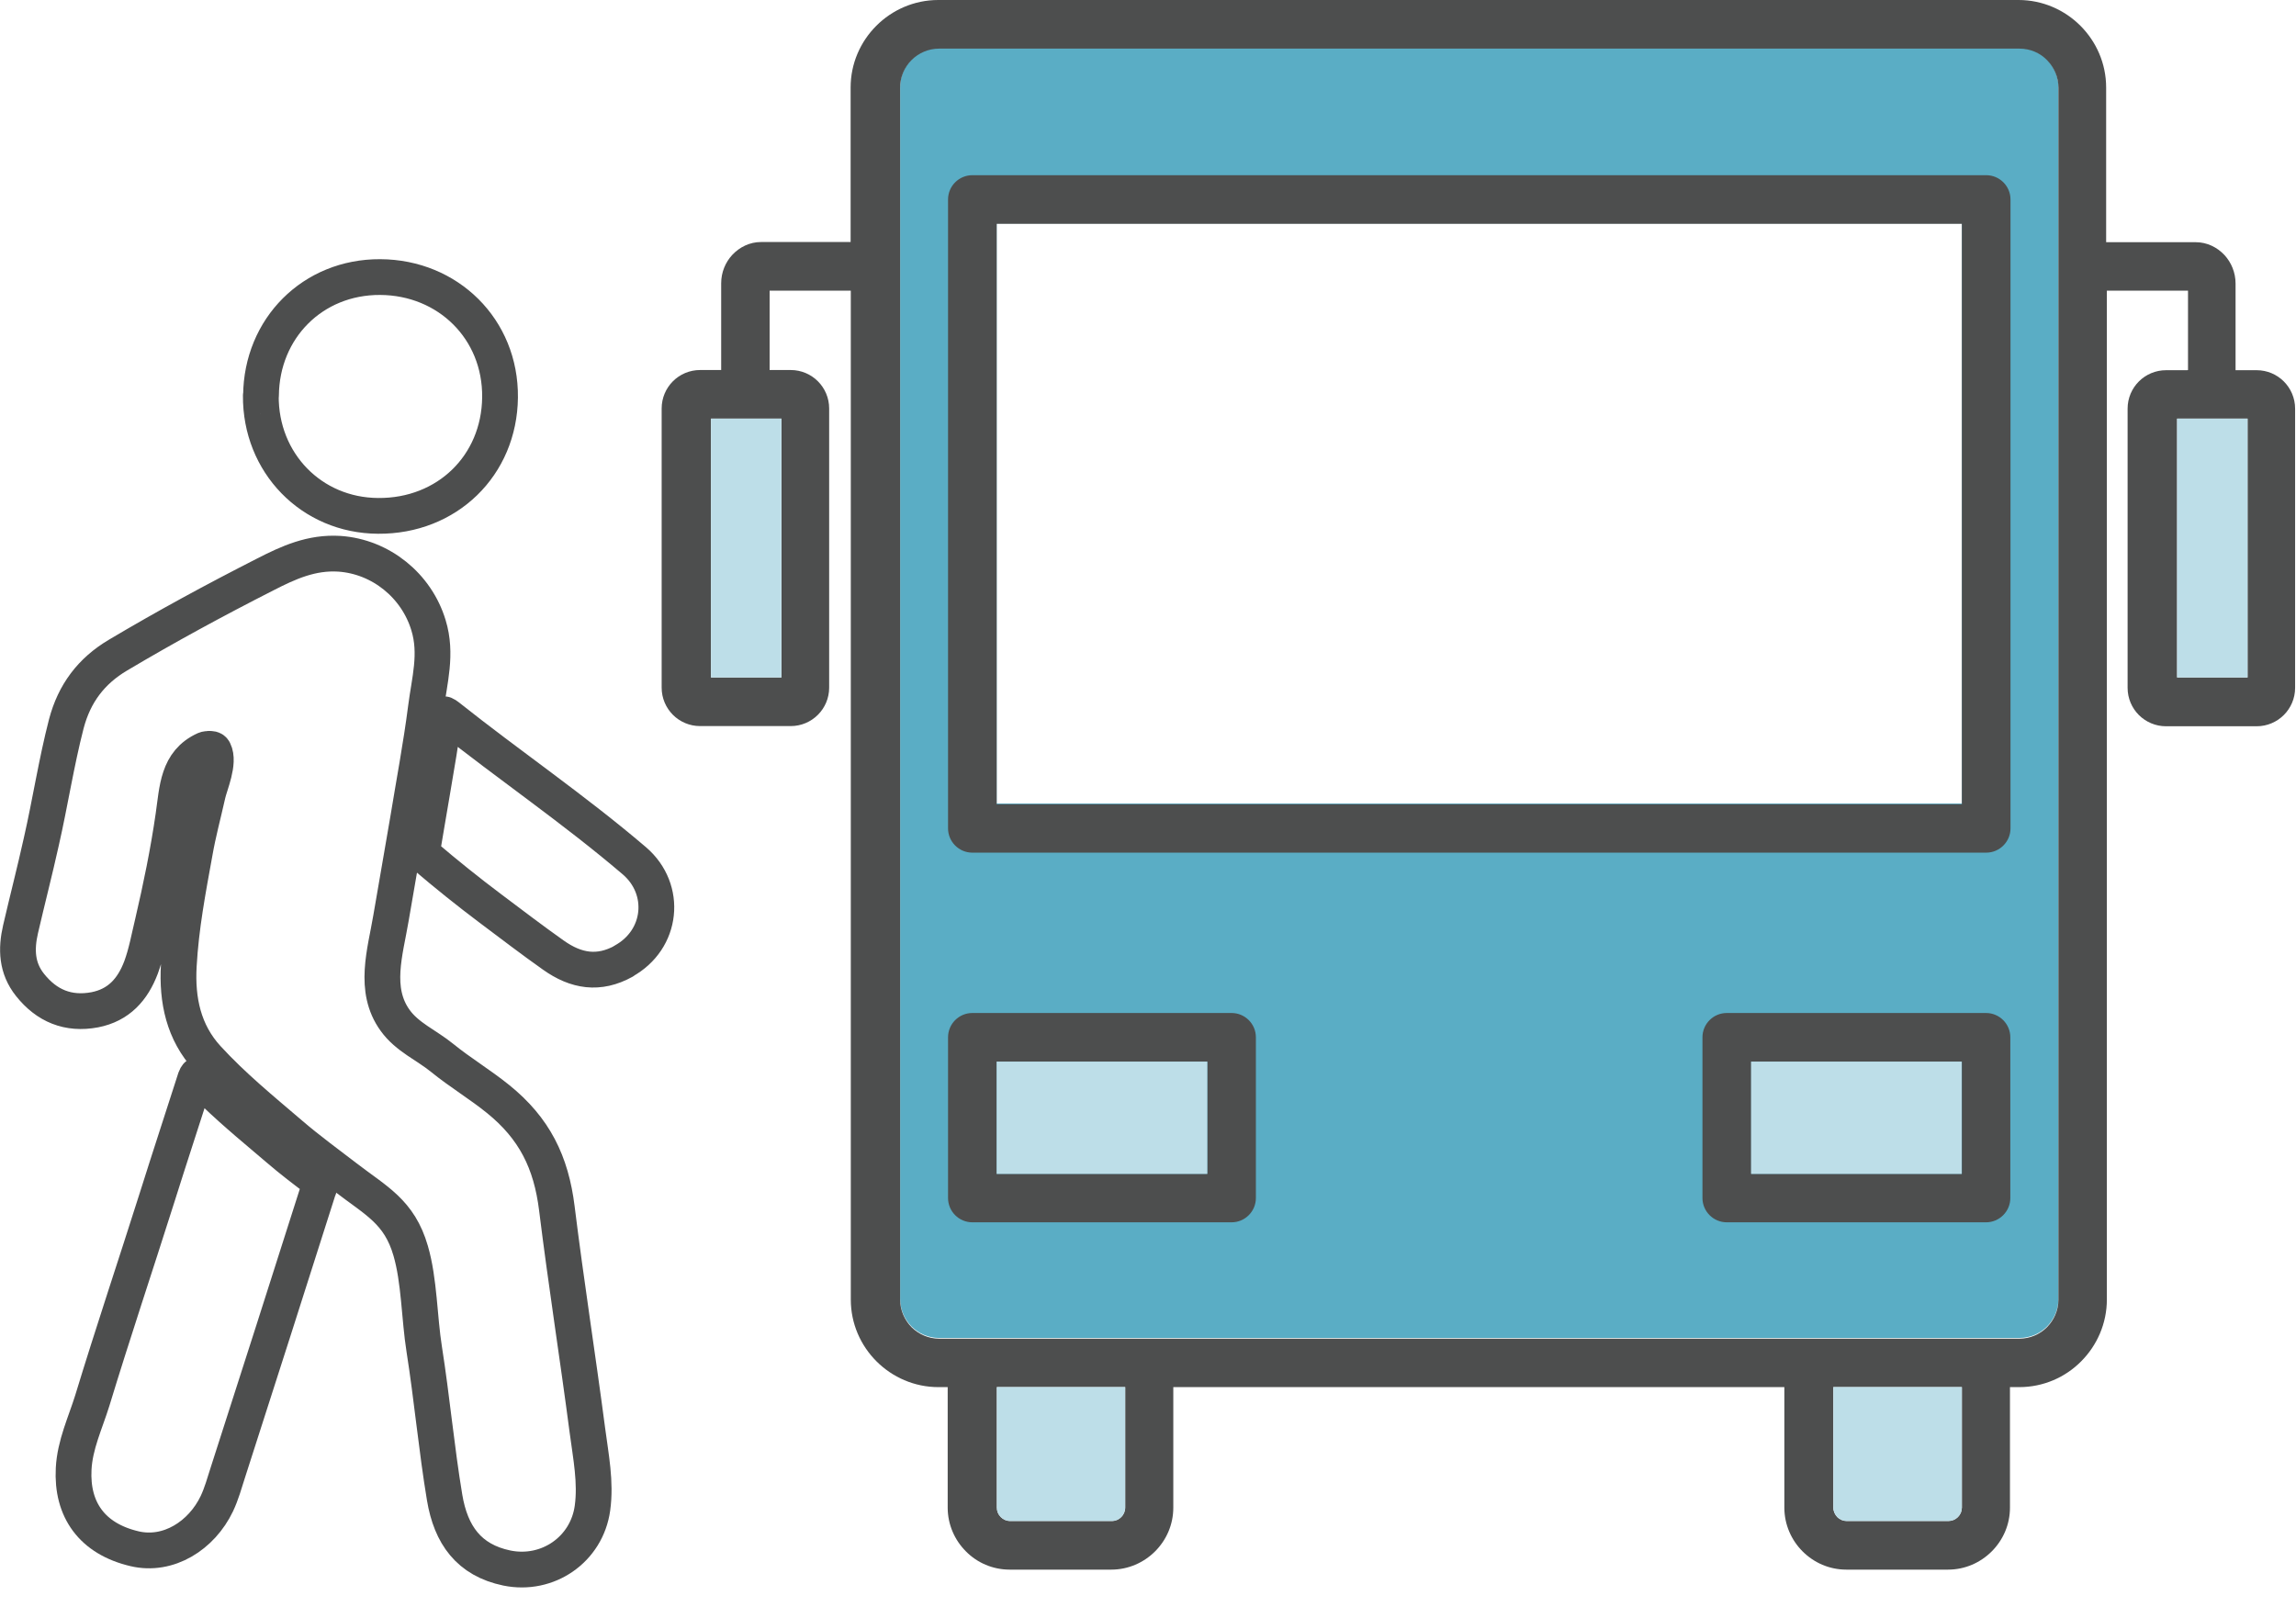
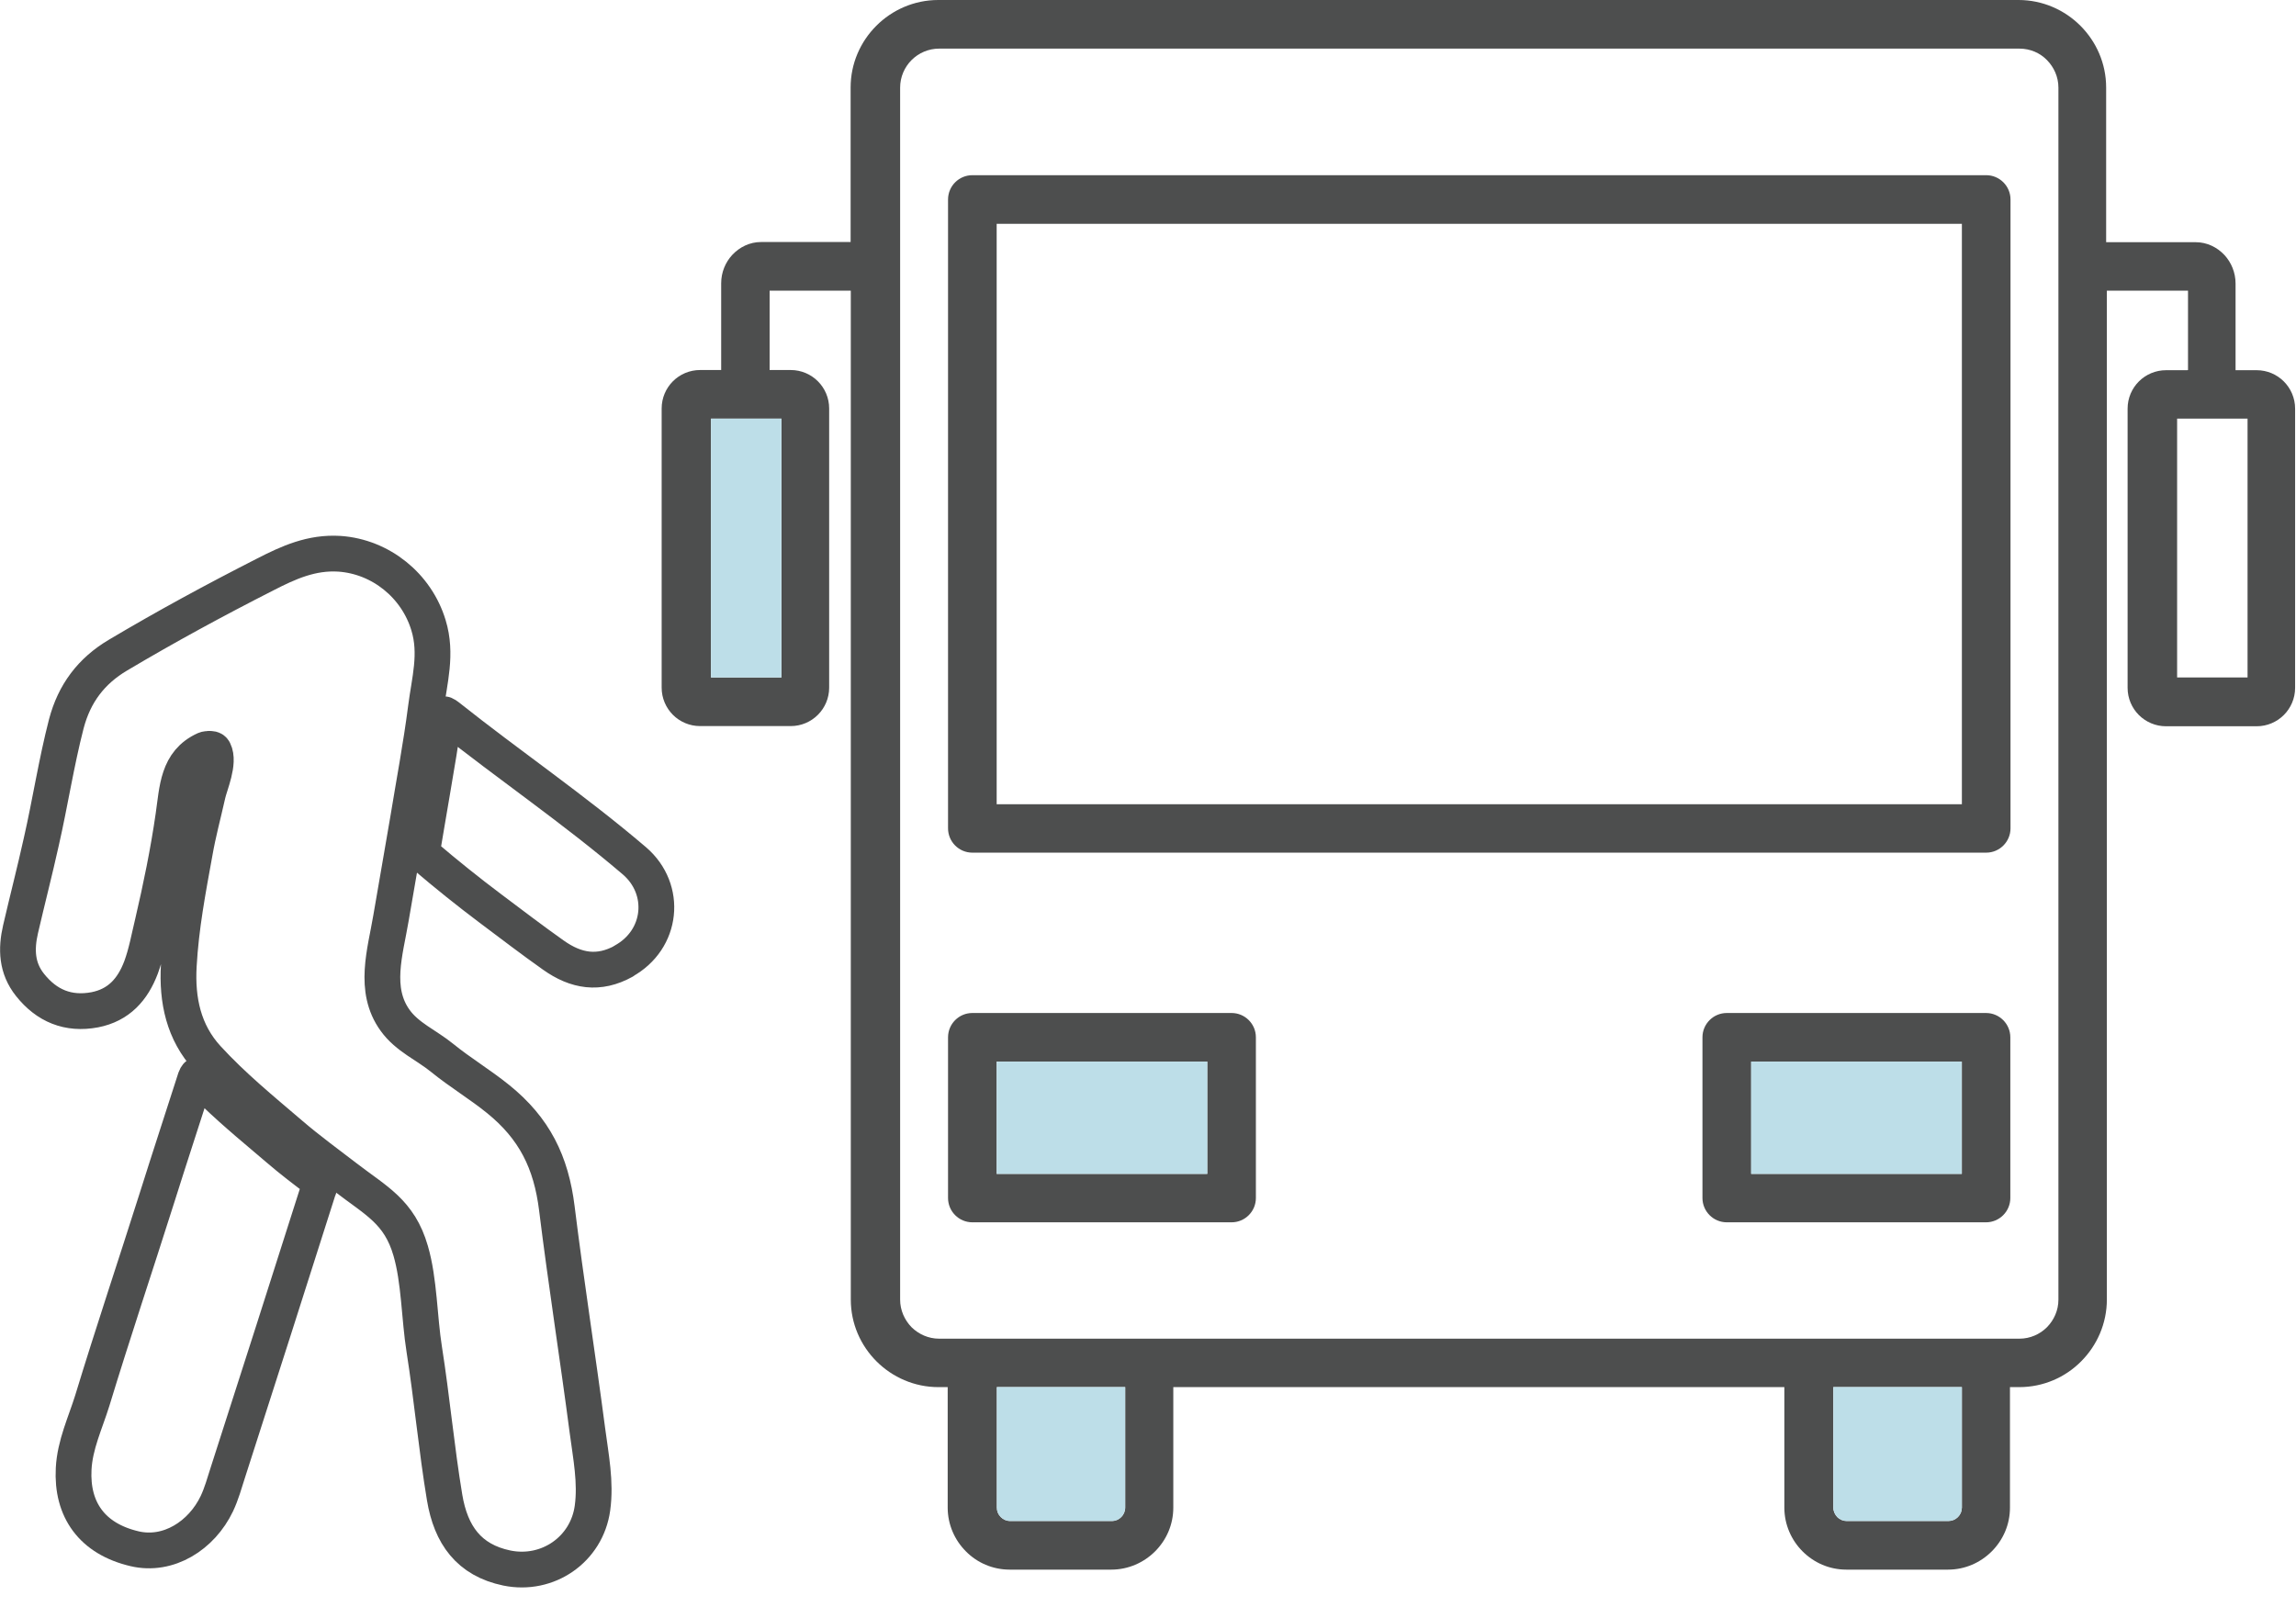
<svg xmlns="http://www.w3.org/2000/svg" width="90" height="63" viewBox="0 0 90 63" fill="none">
  <g clip-path="url(#clip0_8192_594)">
-     <path d="M80.238 2.327C79.965 2.047 79.579 1.878 79.159 1.878H36.811C36.398 1.878 36.013 2.047 35.732 2.327C35.459 2.6 35.284 2.986 35.284 3.406V50.925C35.284 51.339 35.459 51.724 35.732 52.005C36.013 52.278 36.391 52.453 36.811 52.453H79.159C79.572 52.453 79.958 52.285 80.238 52.005C80.511 51.724 80.687 51.346 80.687 50.925V3.406C80.687 2.986 80.511 2.607 80.238 2.327ZM76.903 31.5H39.068V8.753H76.903V31.507V31.5Z" fill="#5AADC5" />
    <path d="M44.106 59.103V54.38H39.075V59.103C39.075 59.25 39.131 59.376 39.229 59.474C39.327 59.572 39.453 59.629 39.601 59.629H43.581C43.728 59.629 43.854 59.572 43.952 59.474C44.044 59.383 44.106 59.25 44.106 59.103ZM67.688 39.713H77.849C78.374 39.713 78.802 40.14 78.802 40.666V46.966C78.802 47.491 78.374 47.919 77.849 47.919H67.688C67.162 47.919 66.734 47.491 66.734 46.966V40.666C66.734 40.14 67.162 39.713 67.688 39.713ZM76.903 41.619H68.647V46.02H76.903V41.619ZM38.115 39.713H48.276C48.802 39.713 49.229 40.14 49.229 40.666V46.966C49.229 47.491 48.802 47.919 48.276 47.919H38.115C37.589 47.919 37.162 47.491 37.162 46.966V40.666C37.162 40.14 37.589 39.713 38.115 39.713ZM47.323 41.619H39.068V46.02H47.323V41.619ZM38.115 6.868H77.856C78.381 6.868 78.809 7.295 78.809 7.821V32.474C78.809 32.999 78.381 33.427 77.856 33.427H38.115C37.589 33.427 37.162 32.999 37.162 32.474V7.821C37.162 7.295 37.589 6.868 38.115 6.868ZM76.903 8.774H39.068V31.528H76.903V8.774ZM85.767 14.506V11.395H82.586V50.946C82.586 51.885 82.2 52.747 81.577 53.371C80.96 53.994 80.098 54.38 79.152 54.38H78.788V59.103C78.788 59.776 78.514 60.378 78.073 60.82C77.631 61.261 77.029 61.535 76.356 61.535H72.376C71.703 61.535 71.1 61.261 70.659 60.82C70.217 60.378 69.944 59.769 69.944 59.103V54.38H45.992V59.103C45.992 59.776 45.718 60.378 45.277 60.82C44.835 61.261 44.226 61.535 43.56 61.535H39.58C38.907 61.535 38.297 61.261 37.863 60.82C37.421 60.378 37.148 59.769 37.148 59.103V54.38H36.783C35.844 54.38 34.983 53.994 34.359 53.371C33.735 52.747 33.35 51.892 33.35 50.946V11.395H30.168V14.506H30.995C31.409 14.506 31.787 14.674 32.06 14.947C32.334 15.221 32.502 15.599 32.502 16.013V26.959C32.502 27.372 32.334 27.75 32.06 28.024C31.787 28.297 31.409 28.465 30.995 28.465H27.442C27.029 28.465 26.65 28.297 26.377 28.024C26.104 27.75 25.936 27.372 25.936 26.959V16.013C25.936 15.599 26.104 15.221 26.377 14.947C26.65 14.674 27.029 14.506 27.442 14.506H28.269V11.107C28.269 10.673 28.437 10.28 28.704 9.993C28.991 9.685 29.39 9.488 29.832 9.488H33.343V3.434C33.343 2.488 33.728 1.633 34.352 1.009C34.968 0.392 35.83 0 36.776 0H79.124C80.063 0 80.925 0.385 81.549 1.009C82.172 1.633 82.558 2.488 82.558 3.434V9.495H86.069C86.51 9.495 86.91 9.692 87.197 10C87.463 10.287 87.631 10.687 87.631 11.114V14.513H88.458C88.872 14.513 89.25 14.681 89.523 14.954C89.797 15.228 89.965 15.606 89.965 16.02V26.966C89.965 27.379 89.797 27.758 89.523 28.031C89.25 28.304 88.872 28.472 88.458 28.472H84.905C84.492 28.472 84.114 28.304 83.84 28.031C83.567 27.758 83.399 27.379 83.399 26.966V16.02C83.399 15.606 83.567 15.228 83.84 14.954C84.114 14.681 84.492 14.513 84.905 14.513H85.732L85.767 14.506ZM88.101 16.412H85.34V26.559H88.101V16.412ZM30.631 16.412H27.87V26.559H30.631V16.412ZM79.159 1.906H36.812C36.398 1.906 36.013 2.074 35.732 2.355C35.459 2.628 35.284 3.013 35.284 3.434V50.953C35.284 51.367 35.459 51.752 35.732 52.032C36.013 52.306 36.391 52.481 36.812 52.481H79.159C79.573 52.481 79.958 52.312 80.238 52.032C80.512 51.752 80.687 51.373 80.687 50.953V3.434C80.687 3.013 80.512 2.635 80.238 2.355C79.965 2.074 79.58 1.906 79.159 1.906ZM71.864 54.38V59.103C71.864 59.25 71.927 59.376 72.018 59.474C72.116 59.572 72.249 59.629 72.39 59.629H76.37C76.517 59.629 76.65 59.572 76.748 59.474C76.847 59.376 76.903 59.243 76.903 59.103V54.38H71.871H71.864Z" fill="#4D4E4E" />
    <path d="M44.106 59.103V54.38H39.075V59.103C39.075 59.25 39.131 59.376 39.229 59.474C39.327 59.573 39.453 59.629 39.6 59.629H43.581C43.728 59.629 43.854 59.573 43.952 59.474C44.043 59.383 44.106 59.25 44.106 59.103Z" fill="#BDDEE8" />
    <path d="M76.895 41.619H68.64V46.02H76.895V41.619Z" fill="#BDDEE8" />
    <path d="M47.323 41.619H39.068V46.02H47.323V41.619Z" fill="#BDDEE8" />
-     <path d="M88.101 16.412H85.34V26.559H88.101V16.412Z" fill="#BDDEE8" />
+     <path d="M88.101 16.412H85.34V26.559V16.412Z" fill="#BDDEE8" />
    <path d="M30.631 16.412H27.869V26.559H30.631V16.412Z" fill="#BDDEE8" />
    <path d="M71.864 54.38V59.103C71.864 59.25 71.927 59.376 72.018 59.474C72.116 59.573 72.249 59.629 72.389 59.629H76.37C76.517 59.629 76.65 59.573 76.748 59.474C76.846 59.376 76.902 59.243 76.902 59.103V54.38H71.871H71.864Z" fill="#BDDEE8" />
    <path d="M8.192 29.362C8.136 29.362 8.087 29.362 8.038 29.383C6.952 29.874 6.952 30.932 6.797 31.99C6.594 33.399 6.307 34.793 5.985 36.174C5.844 36.755 5.739 37.358 5.529 37.926C5.2 38.795 4.653 39.404 3.714 39.587C2.67 39.783 1.829 39.432 1.177 38.612C0.652 37.954 0.624 37.211 0.806 36.426C1.072 35.277 1.366 34.142 1.619 32.999C1.969 31.465 2.207 29.895 2.6 28.374C2.915 27.183 3.574 26.307 4.625 25.683C6.524 24.555 8.423 23.525 10.406 22.516C11.31 22.053 12.214 21.64 13.308 21.71C14.926 21.822 16.328 22.957 16.797 24.513C17.141 25.641 16.832 26.671 16.692 27.772C16.503 29.243 16.23 30.673 15.992 32.13C15.774 33.434 15.55 34.66 15.326 35.992C15.102 37.323 14.618 38.795 15.487 40C15.957 40.659 16.72 40.974 17.33 41.472C18.045 42.053 18.802 42.502 19.523 43.084C20.946 44.233 21.605 45.557 21.829 47.379C22.186 50.266 22.649 53.203 23.027 56.09C23.16 57.099 23.364 58.108 23.224 59.124C22.999 60.75 21.465 61.801 19.867 61.472C18.381 61.163 17.673 60.175 17.428 58.704C17.113 56.819 16.931 54.807 16.629 52.894C16.433 51.661 16.44 50.203 16.097 49.033C15.655 47.505 14.744 47.078 13.56 46.167C12.859 45.627 12.088 45.067 11.395 44.471C10.273 43.511 9.138 42.586 8.129 41.486C7.197 40.47 6.931 39.215 7.008 37.856C7.092 36.335 7.365 34.913 7.638 33.406C7.771 32.649 7.954 31.983 8.143 31.142C8.227 30.757 8.619 29.895 8.388 29.432C8.346 29.348 8.262 29.362 8.206 29.355L8.192 29.362Z" stroke="#4D4E4E" stroke-width="1.402" stroke-linecap="round" stroke-linejoin="round" />
    <path d="M12.495 46.588C11.318 50.302 10.126 54.009 8.935 57.716C8.802 58.129 8.683 58.564 8.5 58.949C7.905 60.197 6.601 61.031 5.27 60.715C3.609 60.323 2.803 59.187 2.887 57.583C2.936 56.637 3.343 55.789 3.616 54.913C4.429 52.243 5.319 49.594 6.16 46.938C6.65 45.382 7.162 43.827 7.66 42.271C7.674 42.229 7.695 42.194 7.723 42.159C8.571 43.063 9.496 43.847 10.4 44.611C10.568 44.752 10.736 44.899 10.904 45.039C11.416 45.48 11.969 45.901 12.502 46.3C12.523 46.405 12.523 46.511 12.502 46.588H12.495Z" stroke="#4D4E4E" stroke-width="1.402" stroke-linecap="round" stroke-linejoin="round" />
-     <path d="M10.231 15.508C10.252 12.873 12.257 10.848 14.905 10.862C17.561 10.876 19.629 12.901 19.601 15.578C19.573 18.255 17.519 20.245 14.821 20.224C12.207 20.21 10.203 18.143 10.224 15.508H10.231Z" stroke="#4D4E4E" stroke-width="1.402" stroke-linecap="round" stroke-linejoin="round" />
    <path d="M24.45 37.681C23.476 38.22 22.586 38.08 21.689 37.442C20.876 36.868 20.042 36.23 19.229 35.62C18.353 34.962 17.505 34.282 16.65 33.553C16.608 33.518 16.566 33.462 16.545 33.392C16.608 33.02 16.671 32.642 16.735 32.264C16.805 31.85 16.875 31.437 16.945 31.03C17.113 30.049 17.288 29.033 17.421 28.003C17.47 28.024 17.512 28.052 17.547 28.08C19.986 30.021 22.481 31.71 24.87 33.749C26.167 34.864 25.971 36.84 24.436 37.681H24.45Z" stroke="#4D4E4E" stroke-width="1.402" stroke-linecap="round" stroke-linejoin="round" />
  </g>
  <defs>
    <clipPath id="clip0_8192_594">
      <rect width="90" height="62.236" fill="white" />
    </clipPath>
  </defs>
</svg>